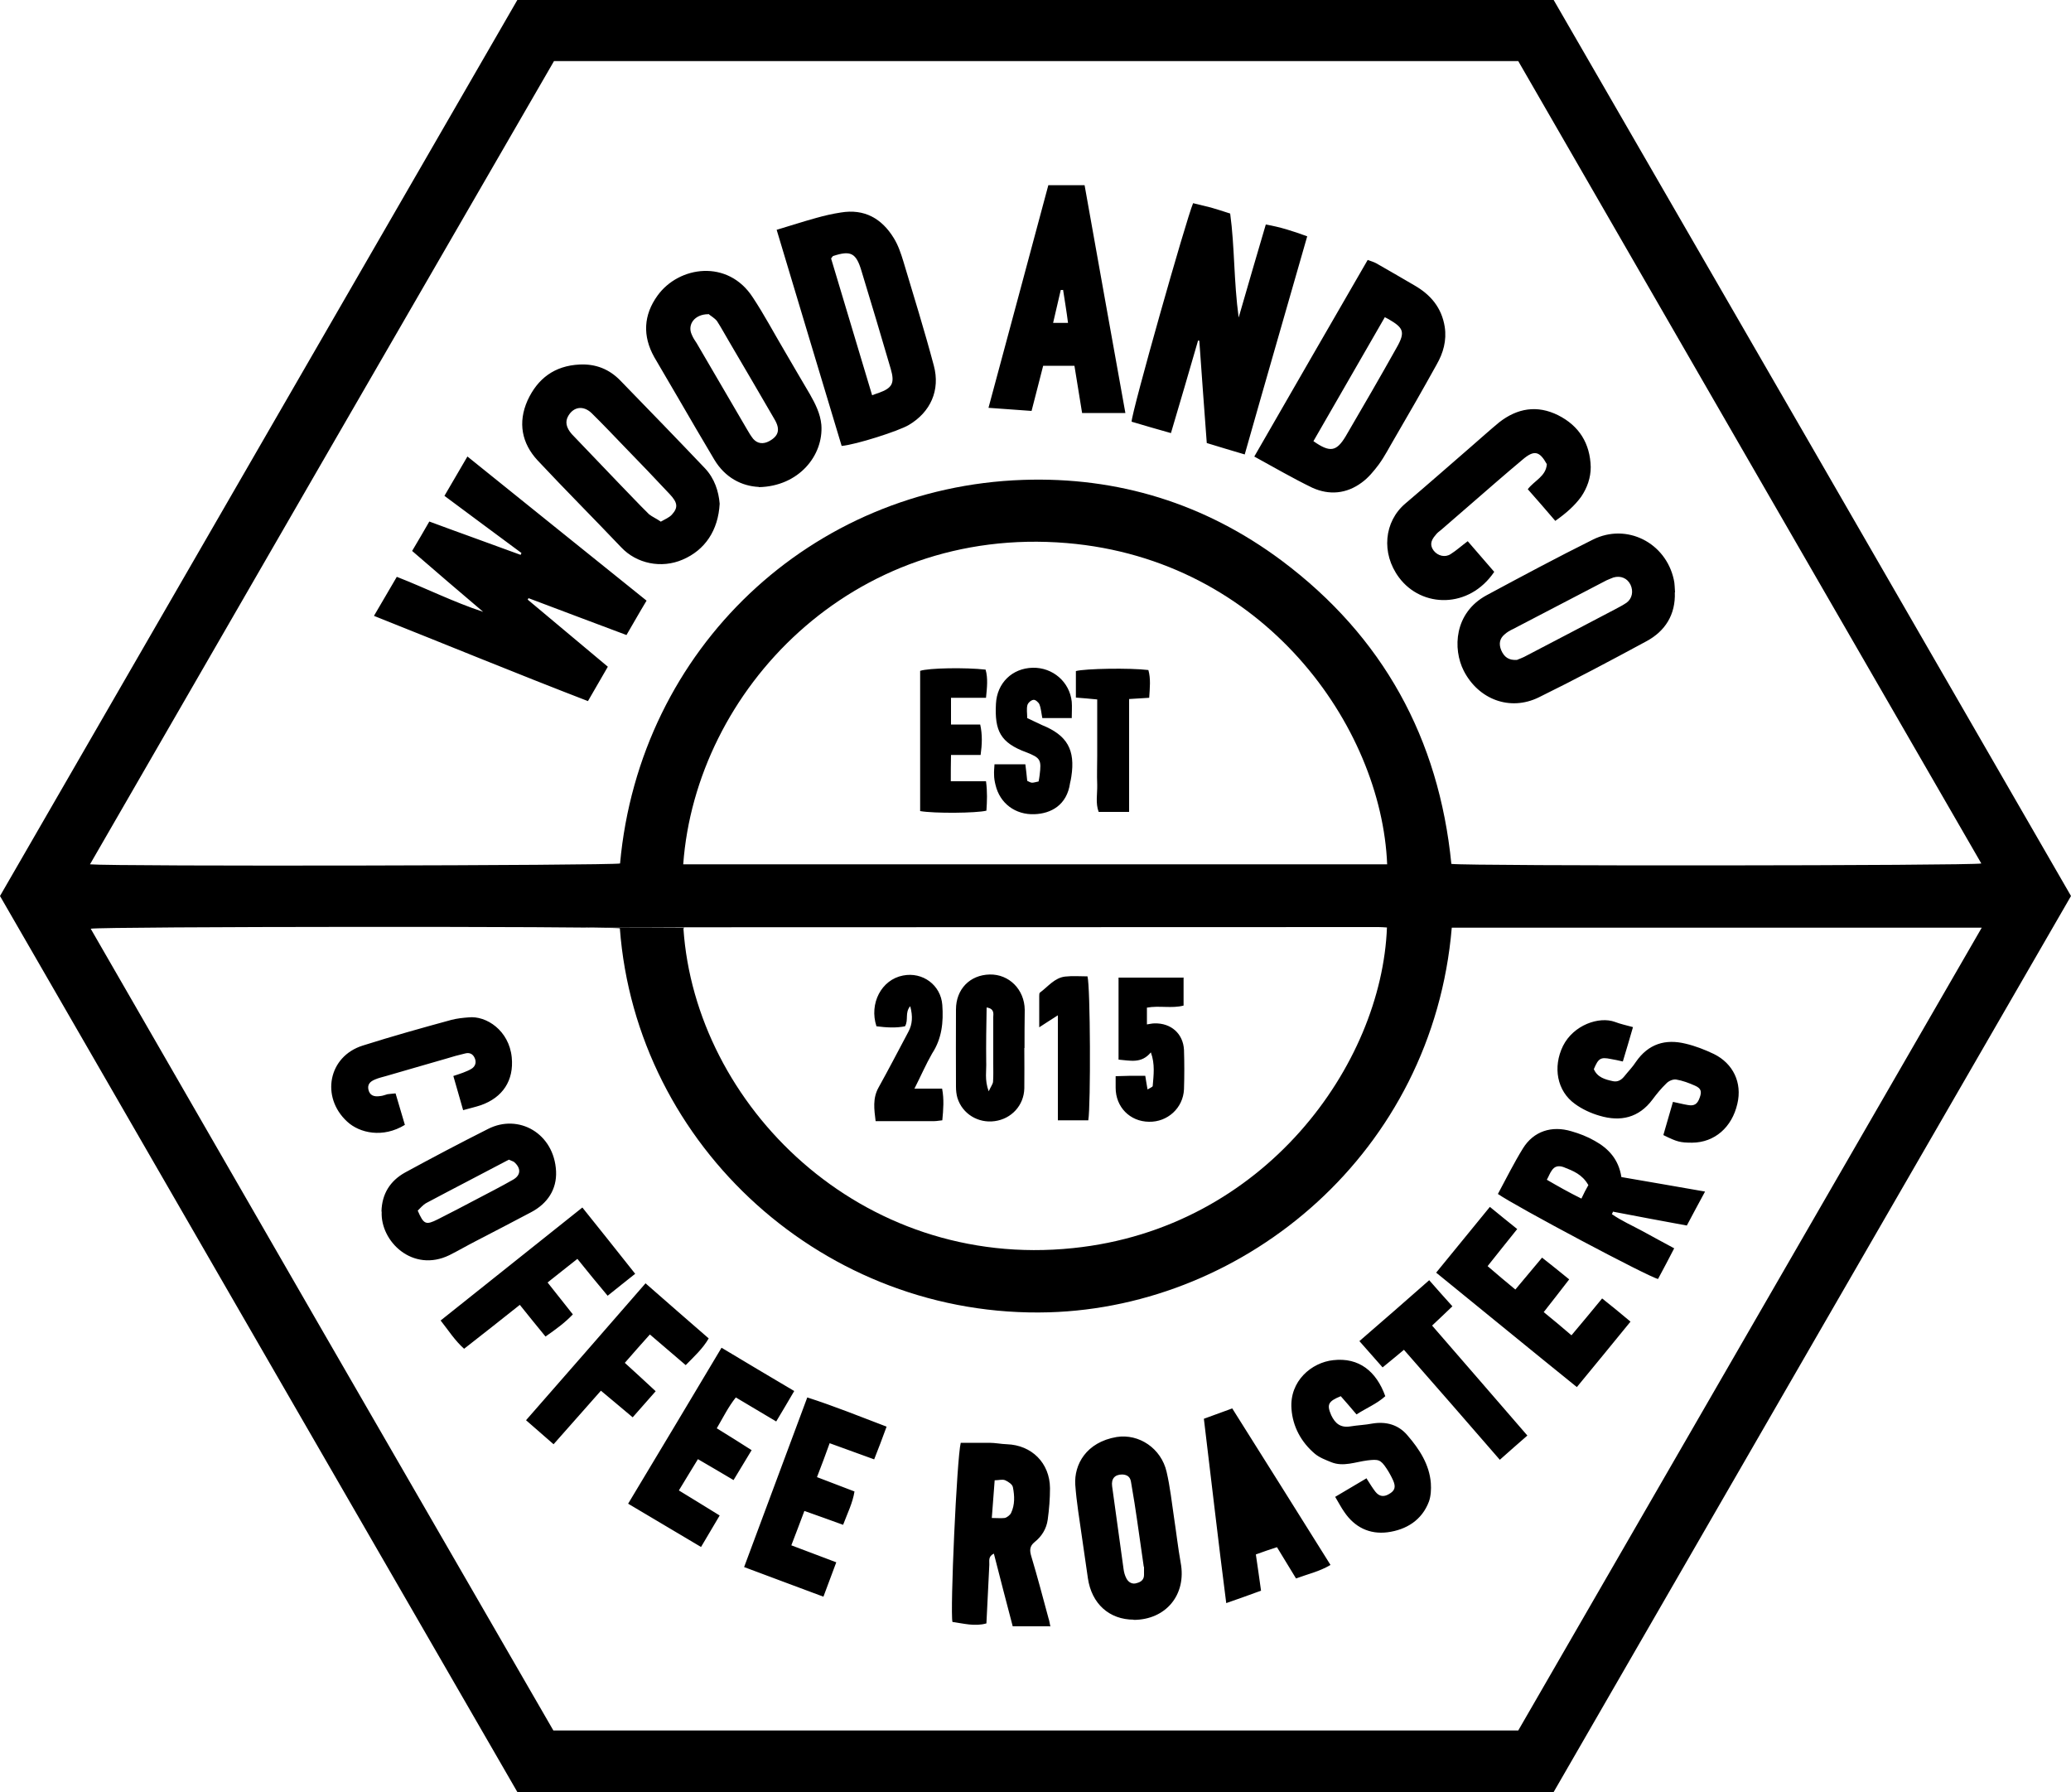
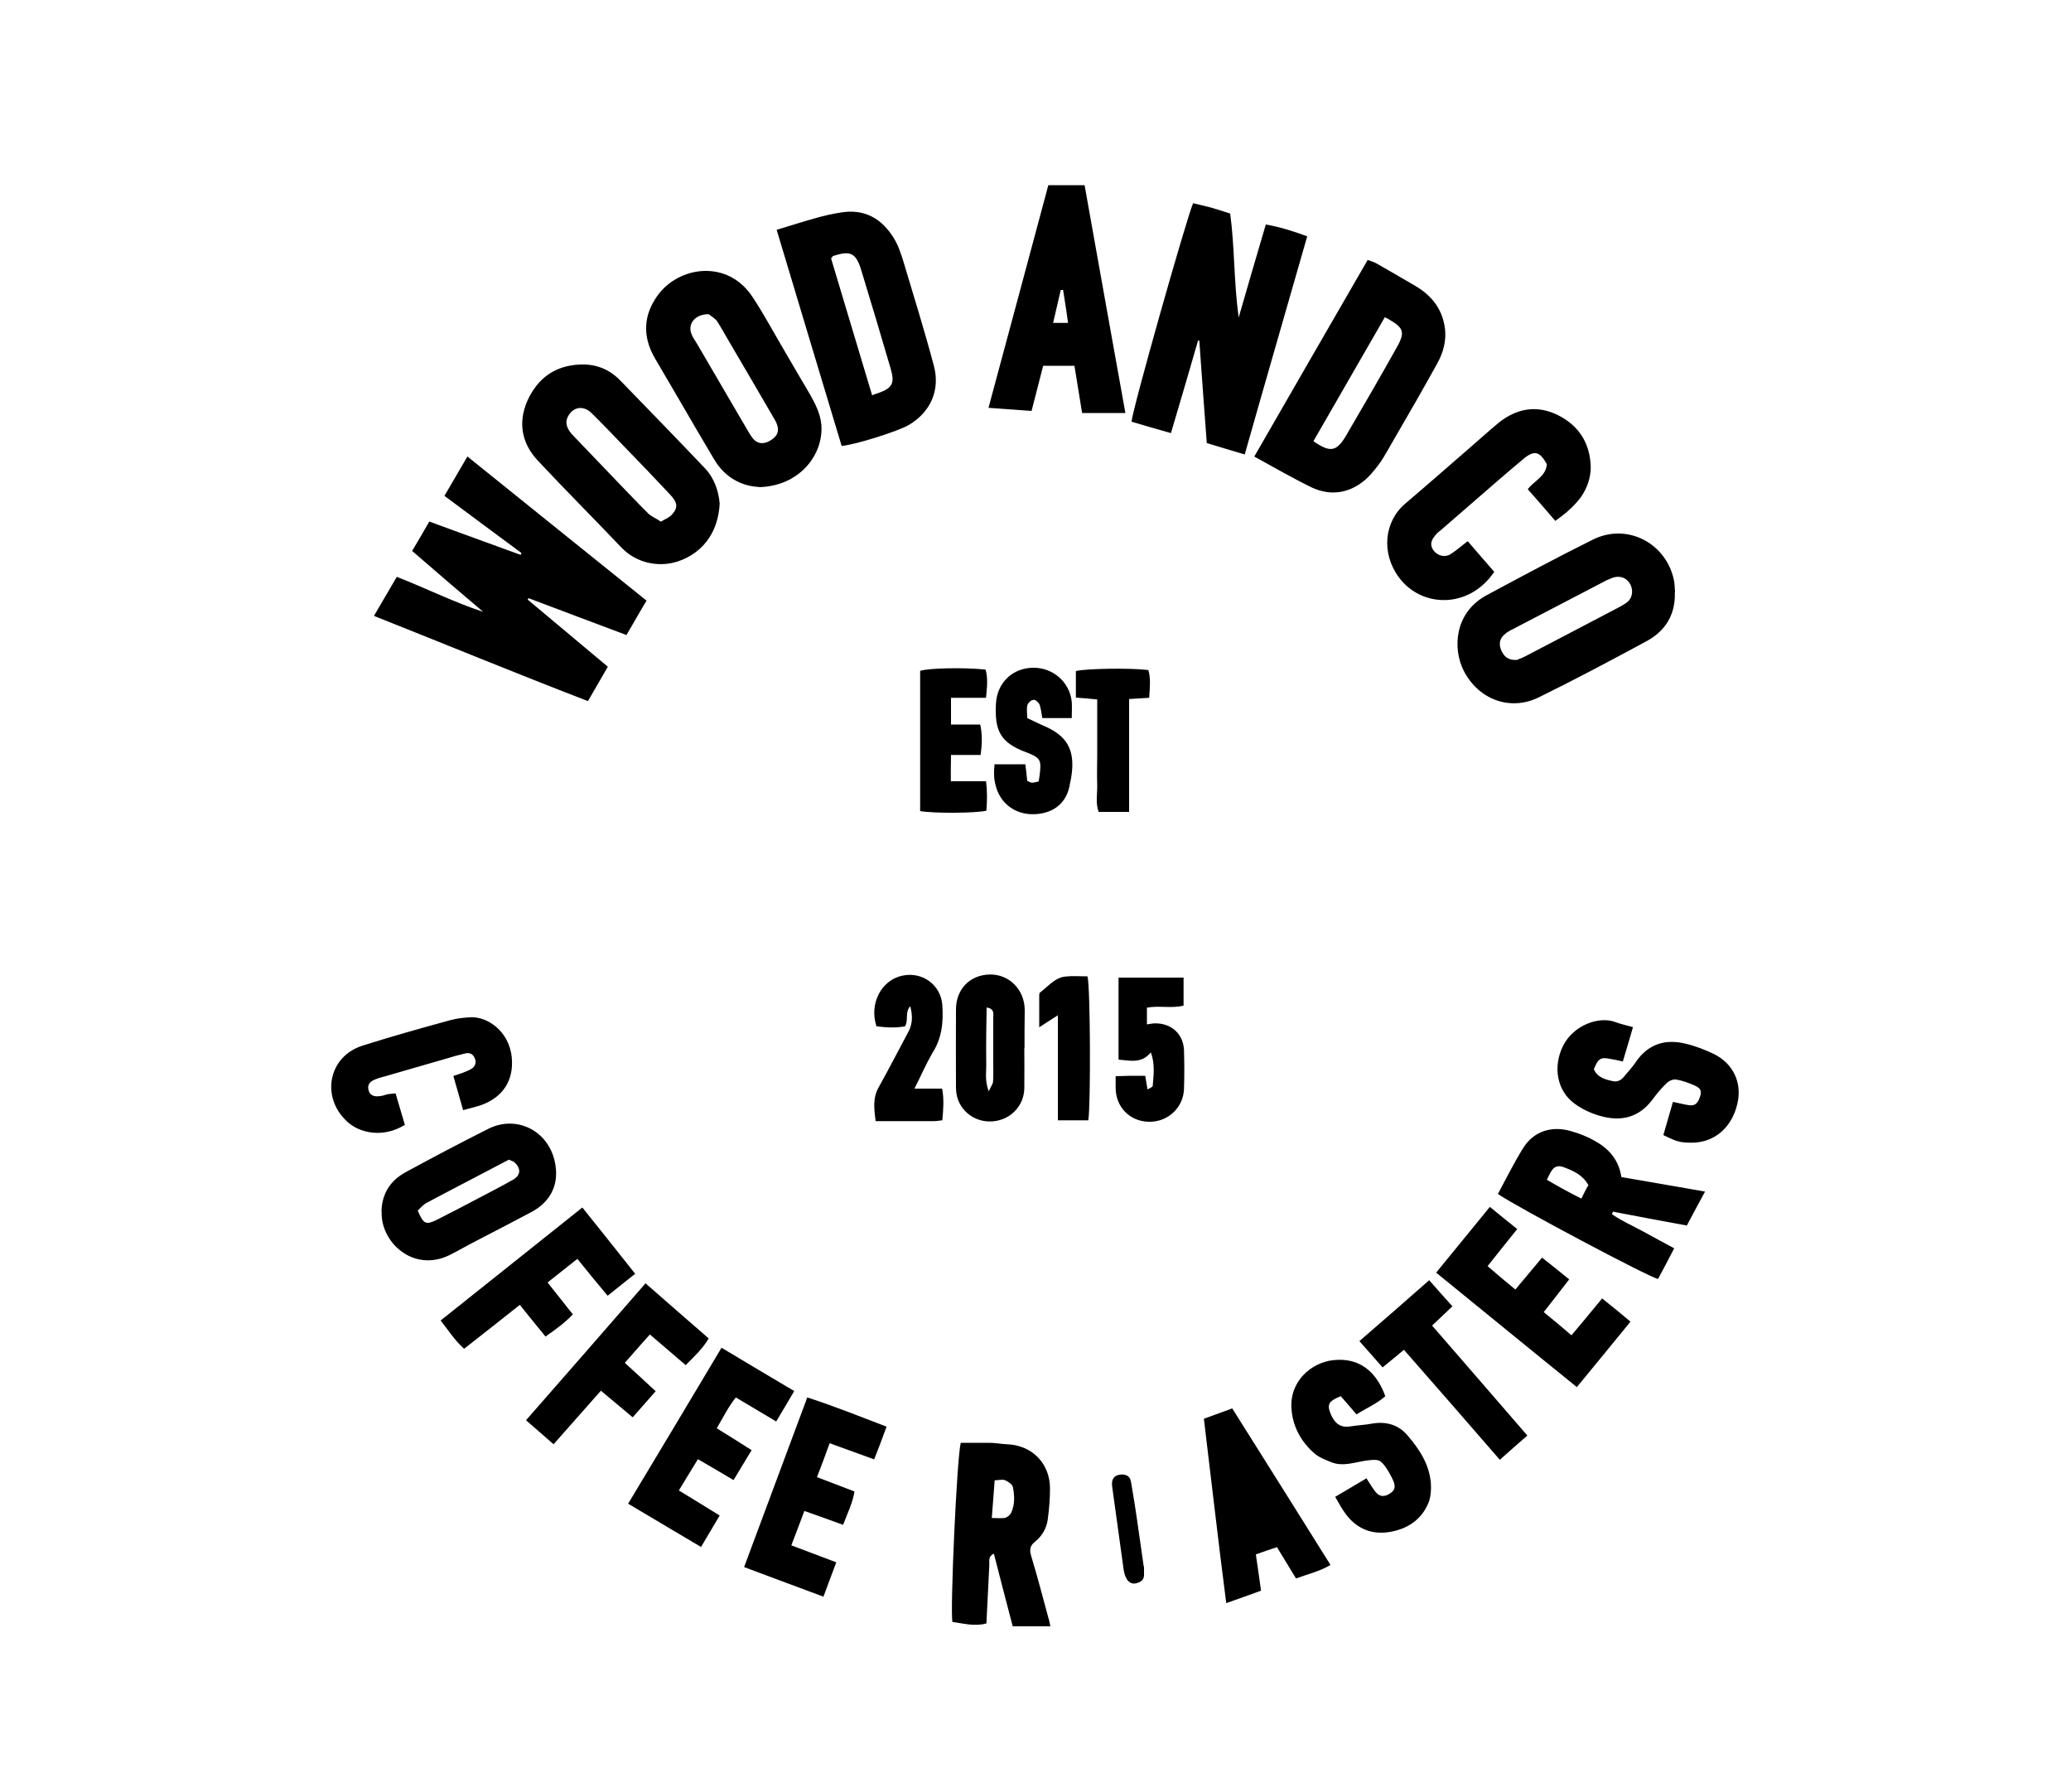
<svg xmlns="http://www.w3.org/2000/svg" id="Layer_1" data-name="Layer 1" viewBox="0 0 100 86.52">
-   <path d="M100,43.26c-8.33,14.42-16.65,28.82-24.98,43.26H24.98C16.66,72.13,8.35,57.72,0,43.26,8.31,28.86,16.64,14.45,24.98,0h50.04c8.33,14.41,16.65,28.82,24.98,43.26ZM26.71,83.55h46.6c7.45-12.91,14.9-25.8,22.38-38.76h-25.59c-.92,10.85-9.92,18.29-19.45,18.57-10.79.31-19.93-7.99-20.72-18.54-.6-.1-25.04-.09-25.55.02,7.44,12.92,14.88,25.81,22.34,38.71h0ZM4.33,41.73c1.22.11,25.16.06,25.61-.04.95-10.42,9.27-18.17,19.45-18.52,4.59-.16,8.8,1.14,12.5,3.9,4.89,3.66,7.59,8.59,8.19,14.64.76.11,25.1.09,25.59-.02-7.47-12.93-14.92-25.84-22.36-38.74H26.75c-7.48,12.93-14.93,25.82-22.41,38.79h0ZM32.99,41.73h33.99c-.27-6.65-5.94-14.71-15.47-15.51-10.39-.87-17.91,7.13-18.52,15.51h0ZM66.97,44.78c-.17-.01-.29-.02-.41-.02-11.15,0-22.3.01-33.47.01s-.04.01-.05.02l-.04.04c.57,8.51,8.54,16.5,18.81,15.43,9.25-.95,14.91-8.87,15.16-15.48h0Z" />
-   <path d="M50.7,78.52h-1.8c-.31-1.18-.61-2.33-.91-3.51-.29.14-.21.36-.22.54-.05.93-.09,1.87-.14,2.83-.57.16-1.11,0-1.64-.07-.12-.5.21-7.9.4-8.65h1.38c.29,0,.56.06.85.07,1.19.04,2.07.9,2.08,2.12,0,.51-.04,1.01-.11,1.52-.06.44-.29.81-.63,1.08-.25.2-.25.41-.16.7.3,1,.56,1.99.83,2.99.04.11.05.22.09.4h0ZM48.03,71.45c-.05.61-.09,1.19-.14,1.84.22,0,.44.02.62,0,.11-.02.26-.14.31-.24.19-.4.17-.83.09-1.24-.02-.14-.22-.27-.37-.34-.14-.06-.31,0-.51,0v-.02ZM72.32,57.66c.41-.76.78-1.51,1.22-2.22.51-.82,1.38-1.11,2.34-.82.39.11.77.26,1.12.46.67.37,1.16.9,1.29,1.75,1.31.22,2.64.46,4.04.7-.32.58-.6,1.12-.88,1.64-1.23-.22-2.4-.45-3.57-.67,0,.04-.04.09-.05.12.46.32.98.55,1.48.82s1,.55,1.53.83c-.27.52-.52,1-.78,1.48-.41-.07-6.89-3.51-7.74-4.11h0ZM76.69,57.21c-.29-.51-.73-.68-1.19-.86-.25-.09-.44-.04-.57.16-.09.12-.14.27-.24.45.3.17.55.32.81.46.27.15.56.3.86.45.12-.26.22-.45.34-.66h0ZM54.75,78.2c-1.19,0-2.04-.77-2.22-2-.15-1.08-.32-2.17-.47-3.25-.06-.42-.11-.85-.14-1.27-.06-.96.52-2.05,2-2.3,1.08-.17,2.15.55,2.41,1.68.17.73.25,1.48.36,2.22.11.72.19,1.44.32,2.17.29,1.54-.71,2.76-2.28,2.76h0ZM55.23,75.66c-.15-1.02-.29-2.07-.45-3.1-.05-.34-.12-.68-.17-1.02-.04-.25-.2-.34-.42-.35-.36,0-.54.2-.49.57.19,1.33.36,2.65.55,3.98.02.16.06.32.14.47.1.19.29.3.51.22.19-.05.34-.16.34-.39v-.4h0ZM18.42,58.49c.02-.85.42-1.48,1.14-1.88,1.32-.72,2.65-1.42,4-2.1,1.48-.76,3.2.21,3.29,2.04.04.87-.41,1.56-1.21,1.98-.9.47-1.8.95-2.7,1.41-.41.21-.82.45-1.24.66-1.77.86-3.34-.66-3.27-2.1h0ZM24.57,55.99c-1.32.7-2.65,1.38-3.98,2.09-.17.09-.3.26-.42.37.29.67.39.71.97.42.63-.32,1.27-.65,1.89-.98.57-.3,1.16-.6,1.72-.92.41-.22.42-.57.07-.87-.06-.04-.15-.06-.25-.11h0ZM80.32,54.79c.15-.51.3-1.03.46-1.59.25.05.47.11.71.15.32.06.47-.04.58-.35.11-.3.07-.45-.22-.58s-.61-.25-.92-.3c-.15-.02-.36.07-.47.19-.25.24-.47.51-.67.78-.66.88-1.54,1.08-2.55.78-.42-.12-.85-.32-1.19-.57-.87-.62-1.08-1.78-.58-2.8.51-1.02,1.75-1.44,2.51-1.16.26.1.54.16.87.25-.16.55-.31,1.07-.49,1.66-.21-.05-.4-.09-.58-.12-.49-.1-.6-.04-.82.49.17.4.55.5.92.58.22.05.4-.05.54-.22.19-.24.41-.46.57-.71.6-.87,1.42-1.12,2.4-.88.47.11.93.29,1.37.5.93.46,1.37,1.39,1.13,2.4-.26,1.14-1.1,1.87-2.18,1.88-.58,0-.73-.04-1.38-.36ZM65.99,71.39c.17.27.29.46.42.63.19.24.41.26.65.12.29-.16.35-.34.21-.66-.09-.2-.2-.4-.32-.58-.29-.44-.4-.45-.92-.39-.57.07-1.16.32-1.74.09-.27-.11-.57-.22-.8-.41-.66-.56-1.07-1.31-1.13-2.17-.1-1.34.97-2.24,2.02-2.35,1.24-.14,2.08.54,2.51,1.74-.41.37-.93.58-1.39.88-.27-.32-.52-.61-.76-.88-.62.25-.68.41-.46.92.19.4.45.61.91.54.36-.06.72-.07,1.08-.14.67-.11,1.26.06,1.69.57.58.67,1.06,1.41,1.13,2.31.02.3,0,.62-.09.88-.34.91-1.1,1.37-2,1.49-.87.11-1.59-.24-2.09-.98-.15-.21-.27-.45-.44-.73.52-.31,1.01-.6,1.52-.9h0ZM64.24,75.56c-.54.32-1.1.44-1.66.65-.3-.5-.6-.98-.92-1.51-.34.11-.67.22-1.02.35.09.58.16,1.13.25,1.75-.55.2-1.07.39-1.68.6-.39-3.01-.72-5.94-1.08-8.9.46-.17.88-.32,1.37-.5,1.57,2.5,3.15,5,4.74,7.55ZM69.35,61.44c.87-1.07,1.71-2.09,2.59-3.17.45.37.87.71,1.32,1.07-.49.6-.93,1.17-1.43,1.79.45.39.88.75,1.34,1.13.44-.52.85-1.02,1.29-1.54.44.35.85.67,1.31,1.05-.42.54-.81,1.05-1.23,1.58.46.37.87.72,1.34,1.12.49-.58.97-1.16,1.48-1.78.46.37.9.72,1.37,1.12-.87,1.07-1.71,2.09-2.59,3.16-2.28-1.84-4.51-3.67-6.8-5.53h0ZM39.43,71.31c.62.24,1.21.46,1.83.7-.09.56-.34,1.05-.55,1.61-.62-.22-1.23-.45-1.87-.67-.21.55-.41,1.1-.63,1.66.72.27,1.42.54,2.17.82-.21.56-.4,1.08-.62,1.66-1.28-.47-2.53-.95-3.83-1.43,1.02-2.74,2.03-5.44,3.05-8.19,1.31.42,2.54.92,3.83,1.41-.2.55-.39,1.05-.6,1.58-.72-.26-1.41-.51-2.15-.78-.19.54-.39,1.06-.62,1.66h0ZM36.29,70.02c-.31.52-.57.95-.87,1.44-.57-.34-1.12-.66-1.72-1.01-.3.5-.6.97-.92,1.51.65.4,1.28.78,1.97,1.21-.3.5-.58.98-.9,1.52-1.18-.7-2.33-1.38-3.52-2.09,1.51-2.51,3-5,4.51-7.53,1.18.71,2.31,1.38,3.51,2.09-.29.49-.56.96-.87,1.47-.66-.39-1.28-.76-1.95-1.16-.36.45-.61.96-.92,1.49.55.34,1.1.68,1.69,1.06ZM22.36,53.59c-.17-.58-.31-1.1-.47-1.64.17-.06.32-.1.47-.16s.31-.12.44-.21c.16-.12.21-.3.12-.5s-.25-.27-.45-.22c-.31.07-.63.16-.95.26-.96.27-1.92.56-2.87.83-.17.05-.36.09-.52.16-.29.11-.39.27-.34.5.06.26.24.36.57.31.12-.01.24-.06.35-.09.11-.02.24-.02.39-.04.15.52.3,1.02.45,1.52-1.06.65-2.19.4-2.79-.16-1.28-1.18-.91-3.15.76-3.67,1.42-.45,2.85-.85,4.28-1.24.27-.07.56-.1.83-.12.85-.09,1.95.63,2.08,1.93.11,1.12-.44,1.94-1.49,2.31-.27.09-.54.15-.86.24h0ZM29.02,67.14c-.77.87-1.52,1.72-2.29,2.59-.45-.39-.86-.75-1.33-1.16,1.93-2.2,3.83-4.38,5.77-6.61,1.03.9,2.02,1.77,3.05,2.66-.29.5-.7.87-1.11,1.29-.57-.49-1.12-.96-1.73-1.48-.4.45-.78.87-1.21,1.37.5.45.98.9,1.49,1.37-.37.42-.72.82-1.11,1.26-.54-.45-1.02-.86-1.54-1.29h0ZM21.27,63.76c2.28-1.82,4.54-3.62,6.85-5.46.85,1.06,1.68,2.1,2.55,3.2-.45.36-.86.68-1.33,1.06-.49-.58-.96-1.16-1.46-1.78-.5.39-.97.77-1.44,1.14.41.52.81,1.02,1.22,1.54-.39.41-.82.72-1.32,1.07-.41-.5-.8-.98-1.24-1.53-.88.7-1.78,1.41-2.69,2.12-.45-.4-.75-.88-1.13-1.36h0ZM73.75,69.31c-.46.4-.87.76-1.33,1.17-1.54-1.78-3.07-3.53-4.63-5.31-.35.29-.66.55-1.03.85-.37-.42-.73-.83-1.12-1.27,1.13-.98,2.24-1.94,3.37-2.94.37.42.72.82,1.12,1.26-.32.31-.63.6-.98.93,1.53,1.77,3.05,3.51,4.6,5.31h0ZM18.06,29.73c.39-.66.73-1.24,1.1-1.88,1.41.55,2.74,1.22,4.17,1.69-1.14-.97-2.28-1.94-3.43-2.94.29-.49.55-.93.83-1.42,1.48.55,2.95,1.07,4.41,1.61.01-.02.02-.06.04-.09-1.22-.91-2.44-1.8-3.72-2.76.37-.63.72-1.23,1.11-1.9,2.91,2.34,5.76,4.64,8.65,6.96-.34.56-.63,1.08-.97,1.66-1.61-.6-3.16-1.19-4.73-1.78l-.04.07c1.28,1.07,2.55,2.14,3.87,3.24-.32.55-.62,1.07-.96,1.66-3.45-1.33-6.85-2.73-10.32-4.11ZM60.1,21.94c-.67-.2-1.22-.36-1.83-.55-.12-1.67-.25-3.3-.36-4.94-.02,0-.04-.01-.06-.01-.42,1.47-.86,2.94-1.31,4.47-.66-.19-1.28-.36-1.9-.55,0-.46,2.64-9.78,2.97-10.55.27.07.57.14.86.21.29.09.58.17.93.29.22,1.61.17,3.26.41,5.02.45-1.56.87-3,1.31-4.49.7.12,1.32.32,2,.57-1.01,3.53-2.02,7.01-3.02,10.54h0ZM37.52,11.09c.67-.2,1.28-.4,1.9-.57.39-.11.78-.2,1.18-.26,1.14-.19,1.98.29,2.56,1.24.21.34.34.73.46,1.12.5,1.67,1.02,3.34,1.47,5.03.32,1.19-.16,2.25-1.21,2.87-.49.29-2.55.95-3.24,1.01-1.05-3.46-2.08-6.93-3.14-10.44h0ZM42.12,19.08c.16-.06.24-.09.31-.11.66-.24.78-.47.58-1.16-.46-1.57-.93-3.15-1.41-4.72-.26-.88-.52-1.01-1.37-.73-.02,0-.05.06-.1.12.65,2.18,1.31,4.37,1.98,6.6h0ZM60.56,22.05c1.85-3.22,3.66-6.35,5.48-9.5.16.06.3.1.41.16.62.35,1.23.71,1.85,1.07.78.45,1.31,1.07,1.46,2,.1.66-.07,1.26-.39,1.82-.66,1.19-1.34,2.38-2.03,3.56-.25.42-.47.86-.76,1.26-.24.32-.51.65-.83.88-.73.54-1.56.62-2.38.25-.95-.46-1.84-.98-2.81-1.51h0ZM66.87,15.31c-1.16,2.02-2.3,4-3.45,5.99.8.56,1.11.51,1.56-.24.83-1.42,1.66-2.85,2.46-4.28.44-.77.31-.96-.39-1.37-.04-.02-.07-.04-.19-.1h0ZM34.75,24.32c-.07,1.29-.71,2.24-1.79,2.7-1.02.44-2.22.2-2.97-.6-1.34-1.41-2.71-2.78-4.03-4.19-.77-.83-.96-1.83-.49-2.89.49-1.07,1.31-1.68,2.51-1.74.78-.04,1.44.22,1.98.78,1.37,1.41,2.73,2.81,4.08,4.23.47.5.66,1.12.71,1.71h0ZM31.9,25.19c.21-.12.41-.2.54-.34.31-.34.29-.58-.11-1-.71-.76-1.43-1.51-2.15-2.25-.54-.56-1.07-1.12-1.62-1.66-.39-.37-.86-.31-1.12.14-.16.27-.11.56.17.88.75.78,1.49,1.56,2.24,2.34.5.51.98,1.03,1.49,1.53.15.12.36.21.56.35h0ZM36.64,23.51c-.83-.04-1.63-.45-2.15-1.32-.58-.97-1.16-1.97-1.73-2.95-.39-.67-.78-1.33-1.17-2-.57-1.02-.52-2.03.16-2.97,1.03-1.43,3.4-1.77,4.6.09.55.83,1.02,1.72,1.53,2.58.41.7.82,1.41,1.23,2.1.26.46.5.93.55,1.47.11,1.47-1.08,2.97-3.02,3.01h0ZM34.2,15.17c-.66,0-1.02.5-.8.98.06.15.15.29.24.42.81,1.38,1.62,2.78,2.43,4.16.09.16.19.32.3.46.21.24.49.26.77.11.46-.25.55-.57.25-1.07-.71-1.23-1.43-2.45-2.15-3.68-.21-.35-.4-.71-.62-1.05-.12-.15-.32-.26-.41-.34h0ZM80.87,28.6c.04,1.07-.46,1.87-1.37,2.36-1.72.93-3.45,1.85-5.2,2.71-1.39.68-2.91.1-3.62-1.28-.54-1.06-.47-2.8,1.1-3.65,1.71-.92,3.41-1.83,5.14-2.69,1.63-.81,3.51.15,3.9,1.93.05.2.04.41.06.61h0ZM73.25,31.86c.11-.05.3-.11.47-.21,1.43-.75,2.86-1.49,4.28-2.24.19-.1.36-.19.54-.31.27-.2.34-.55.19-.87-.15-.31-.47-.45-.82-.35-.11.04-.22.09-.34.14-1.51.78-3,1.57-4.51,2.35-.15.07-.29.15-.41.26-.24.2-.29.46-.16.77.14.32.36.49.76.46ZM52.37,8.94c.66,3.7,1.31,7.34,1.97,11h-2.09c-.12-.77-.25-1.51-.37-2.28h-1.51c-.17.68-.36,1.39-.56,2.18-.7-.05-1.36-.1-2.08-.15.97-3.61,1.93-7.16,2.89-10.75h1.75ZM51.33,14h-.11c-.12.52-.25,1.06-.37,1.59h.72c-.07-.56-.16-1.08-.24-1.61h0ZM75.1,25.15c-.46-.54-.88-1.02-1.33-1.53.32-.42.88-.62.92-1.21-.35-.63-.61-.7-1.17-.22-.85.71-1.67,1.43-2.5,2.15-.47.41-.96.83-1.43,1.24-.09.07-.2.15-.27.25-.26.29-.27.52-.09.76.2.25.55.34.82.16.27-.17.51-.39.82-.62.44.51.86,1,1.28,1.48-1.21,1.79-3.5,1.75-4.6.27-.87-1.17-.72-2.7.31-3.57,1.07-.91,2.13-1.84,3.19-2.76.45-.39.88-.78,1.34-1.16.87-.68,1.83-.85,2.85-.34,1.01.51,1.54,1.36,1.57,2.5,0,.52-.17,1-.46,1.43-.32.44-.73.8-1.24,1.16h0ZM51.76,34.67h-1.43c-.05-.24-.06-.46-.14-.66-.04-.1-.2-.24-.29-.22-.11.01-.26.14-.29.25-.05.19-.01.4-.01.63.25.11.49.24.72.34,1.21.49,1.61,1.19,1.41,2.49-.01.1-.04.2-.06.3-.15,1.08-.93,1.48-1.71,1.51-.93.04-1.68-.52-1.89-1.41-.04-.16-.07-.32-.07-.49-.01-.16.01-.32.02-.51h1.49c.04.27.06.54.09.8.09.04.16.09.24.09s.2-.04.31-.06c.02-.11.04-.21.05-.31.09-.73.05-.83-.65-1.1-1.24-.46-1.53-1.03-1.46-2.34.05-1,.78-1.72,1.78-1.74.96-.02,1.78.68,1.88,1.64.02.24,0,.49,0,.8h0ZM45.92,37.72h1.69c.07.51.05.97.02,1.42-.47.12-2.51.14-3.2.02v-6.77c.4-.14,2.2-.17,3.16-.06.12.42.07.86.02,1.36h-1.69v1.29h1.41c.11.5.09.96.02,1.47h-1.43c-.01.46-.01.83-.01,1.27ZM54.51,39.2h-1.46c-.16-.42-.06-.87-.07-1.31-.02-.47,0-.93,0-1.41v-2.71c-.37-.04-.68-.06-1.03-.09v-1.28c.44-.12,2.6-.16,3.5-.05.12.42.07.86.04,1.34-.32.02-.61.04-.97.06v5.44h0ZM49.46,50.6c0,.65.01,1.31,0,1.95-.02.82-.62,1.47-1.43,1.58-.8.11-1.56-.35-1.8-1.12-.05-.17-.07-.36-.07-.54,0-1.24-.01-2.49,0-3.73,0-.98.67-1.67,1.63-1.69.93-.02,1.68.72,1.69,1.71-.01.62-.01,1.23-.01,1.84h0ZM47.64,48.65c-.01.46-.01.9-.02,1.33,0,.42-.01.86,0,1.28.02.42-.09.87.12,1.43.11-.24.2-.35.21-.46.02-.29.01-.57.01-.86v-2.27c.01-.17.05-.4-.32-.46h0ZM57.15,47.19v1.36c-.57.15-1.17-.01-1.77.1v.81c.14-.02.25-.05.37-.05.8-.02,1.38.5,1.42,1.28.02.63.02,1.27,0,1.9-.04.91-.8,1.59-1.69,1.57-.92-.01-1.61-.71-1.61-1.64v-.56c.26-.01.5-.01.73-.02h.7c.04.22.06.41.11.66.11-.07.25-.12.25-.17.04-.51.12-1.05-.09-1.62-.46.56-1.01.39-1.56.35v-3.96h3.12ZM44.17,52.56h1.32c.1.51.06,1.01.01,1.53-.15.01-.26.04-.39.04h-2.83c-.07-.57-.15-1.1.14-1.62.5-.9.96-1.79,1.44-2.69.2-.37.22-.76.09-1.24-.27.32-.07.66-.25.97-.44.09-.91.06-1.38,0-.36-1.1.24-2.25,1.28-2.45.95-.19,1.83.46,1.9,1.42.06.83-.02,1.62-.49,2.34-.3.52-.55,1.1-.86,1.71h0ZM52.55,54.09h-1.47v-5.07c-.34.21-.57.37-.9.58v-1.51c0-.06,0-.15.04-.17.39-.29.7-.71,1.21-.77.36-.04.73-.01,1.08-.01.14.49.16,6.21.04,6.94h0Z" />
+   <path d="M50.7,78.52h-1.8c-.31-1.18-.61-2.33-.91-3.51-.29.14-.21.36-.22.54-.05.93-.09,1.87-.14,2.83-.57.16-1.11,0-1.64-.07-.12-.5.21-7.9.4-8.65h1.38c.29,0,.56.06.85.07,1.19.04,2.07.9,2.08,2.12,0,.51-.04,1.01-.11,1.52-.06.44-.29.81-.63,1.08-.25.2-.25.41-.16.7.3,1,.56,1.99.83,2.99.04.11.05.22.09.4h0ZM48.03,71.45c-.05.61-.09,1.19-.14,1.84.22,0,.44.02.62,0,.11-.02.26-.14.31-.24.19-.4.17-.83.09-1.24-.02-.14-.22-.27-.37-.34-.14-.06-.31,0-.51,0v-.02ZM72.32,57.66c.41-.76.78-1.51,1.22-2.22.51-.82,1.38-1.11,2.34-.82.39.11.77.26,1.12.46.67.37,1.16.9,1.29,1.75,1.31.22,2.64.46,4.04.7-.32.58-.6,1.12-.88,1.64-1.23-.22-2.4-.45-3.57-.67,0,.04-.04.09-.05.12.46.32.98.55,1.48.82s1,.55,1.53.83c-.27.52-.52,1-.78,1.48-.41-.07-6.89-3.51-7.74-4.11h0ZM76.69,57.21c-.29-.51-.73-.68-1.19-.86-.25-.09-.44-.04-.57.16-.09.12-.14.27-.24.45.3.17.55.32.81.46.27.15.56.3.86.45.12-.26.22-.45.34-.66h0ZM54.75,78.2h0ZM55.23,75.66c-.15-1.02-.29-2.07-.45-3.1-.05-.34-.12-.68-.17-1.02-.04-.25-.2-.34-.42-.35-.36,0-.54.2-.49.57.19,1.33.36,2.65.55,3.98.02.16.06.32.14.47.1.19.29.3.51.22.19-.05.34-.16.34-.39v-.4h0ZM18.42,58.49c.02-.85.42-1.48,1.14-1.88,1.32-.72,2.65-1.42,4-2.1,1.48-.76,3.2.21,3.29,2.04.04.87-.41,1.56-1.21,1.98-.9.47-1.8.95-2.7,1.41-.41.21-.82.45-1.24.66-1.77.86-3.34-.66-3.27-2.1h0ZM24.57,55.99c-1.32.7-2.65,1.38-3.98,2.09-.17.09-.3.26-.42.37.29.67.39.71.97.42.63-.32,1.27-.65,1.89-.98.57-.3,1.16-.6,1.72-.92.41-.22.42-.57.07-.87-.06-.04-.15-.06-.25-.11h0ZM80.32,54.79c.15-.51.3-1.03.46-1.59.25.05.47.11.71.15.32.06.47-.04.58-.35.11-.3.07-.45-.22-.58s-.61-.25-.92-.3c-.15-.02-.36.07-.47.19-.25.24-.47.51-.67.78-.66.88-1.54,1.08-2.55.78-.42-.12-.85-.32-1.19-.57-.87-.62-1.08-1.78-.58-2.8.51-1.02,1.75-1.44,2.51-1.16.26.1.54.16.87.25-.16.55-.31,1.07-.49,1.66-.21-.05-.4-.09-.58-.12-.49-.1-.6-.04-.82.49.17.4.55.5.92.58.22.05.4-.05.54-.22.19-.24.41-.46.57-.71.6-.87,1.42-1.12,2.4-.88.47.11.93.29,1.37.5.93.46,1.37,1.39,1.13,2.4-.26,1.14-1.1,1.87-2.18,1.88-.58,0-.73-.04-1.38-.36ZM65.99,71.39c.17.27.29.46.42.63.19.24.41.26.65.12.29-.16.35-.34.21-.66-.09-.2-.2-.4-.32-.58-.29-.44-.4-.45-.92-.39-.57.07-1.16.32-1.74.09-.27-.11-.57-.22-.8-.41-.66-.56-1.07-1.31-1.13-2.17-.1-1.34.97-2.24,2.02-2.35,1.24-.14,2.08.54,2.51,1.74-.41.37-.93.58-1.39.88-.27-.32-.52-.61-.76-.88-.62.25-.68.41-.46.92.19.4.45.61.91.54.36-.06.72-.07,1.08-.14.67-.11,1.26.06,1.69.57.58.67,1.06,1.41,1.13,2.31.02.3,0,.62-.09.88-.34.91-1.1,1.37-2,1.49-.87.11-1.59-.24-2.09-.98-.15-.21-.27-.45-.44-.73.52-.31,1.01-.6,1.52-.9h0ZM64.24,75.56c-.54.32-1.1.44-1.66.65-.3-.5-.6-.98-.92-1.51-.34.11-.67.22-1.02.35.09.58.16,1.13.25,1.75-.55.2-1.07.39-1.68.6-.39-3.01-.72-5.94-1.08-8.9.46-.17.88-.32,1.37-.5,1.57,2.5,3.15,5,4.74,7.55ZM69.35,61.44c.87-1.07,1.71-2.09,2.59-3.17.45.37.87.71,1.32,1.07-.49.6-.93,1.17-1.43,1.79.45.39.88.75,1.34,1.13.44-.52.85-1.02,1.29-1.54.44.35.85.67,1.31,1.05-.42.54-.81,1.05-1.23,1.58.46.37.87.72,1.34,1.12.49-.58.97-1.16,1.48-1.78.46.37.9.72,1.37,1.12-.87,1.07-1.71,2.09-2.59,3.16-2.28-1.84-4.51-3.67-6.8-5.53h0ZM39.43,71.31c.62.24,1.21.46,1.83.7-.09.56-.34,1.05-.55,1.61-.62-.22-1.23-.45-1.87-.67-.21.55-.41,1.1-.63,1.66.72.27,1.42.54,2.17.82-.21.56-.4,1.08-.62,1.66-1.28-.47-2.53-.95-3.83-1.43,1.02-2.74,2.03-5.44,3.05-8.19,1.31.42,2.54.92,3.83,1.41-.2.55-.39,1.05-.6,1.58-.72-.26-1.41-.51-2.15-.78-.19.54-.39,1.06-.62,1.66h0ZM36.29,70.02c-.31.52-.57.95-.87,1.44-.57-.34-1.12-.66-1.72-1.01-.3.5-.6.97-.92,1.51.65.4,1.28.78,1.97,1.21-.3.5-.58.98-.9,1.52-1.18-.7-2.33-1.38-3.52-2.09,1.51-2.51,3-5,4.51-7.53,1.18.71,2.31,1.38,3.51,2.09-.29.49-.56.96-.87,1.47-.66-.39-1.28-.76-1.95-1.16-.36.45-.61.96-.92,1.49.55.34,1.1.68,1.69,1.06ZM22.36,53.59c-.17-.58-.31-1.1-.47-1.64.17-.06.32-.1.47-.16s.31-.12.44-.21c.16-.12.21-.3.12-.5s-.25-.27-.45-.22c-.31.07-.63.16-.95.26-.96.27-1.92.56-2.87.83-.17.05-.36.09-.52.16-.29.11-.39.27-.34.5.06.26.24.36.57.31.12-.01.24-.06.35-.09.11-.02.24-.02.39-.04.15.52.3,1.02.45,1.52-1.06.65-2.19.4-2.79-.16-1.28-1.18-.91-3.15.76-3.67,1.42-.45,2.85-.85,4.28-1.24.27-.07.56-.1.83-.12.85-.09,1.95.63,2.08,1.93.11,1.12-.44,1.94-1.49,2.31-.27.09-.54.15-.86.24h0ZM29.02,67.14c-.77.87-1.52,1.72-2.29,2.59-.45-.39-.86-.75-1.33-1.16,1.93-2.2,3.83-4.38,5.77-6.61,1.03.9,2.02,1.77,3.05,2.66-.29.5-.7.87-1.11,1.29-.57-.49-1.12-.96-1.73-1.48-.4.45-.78.87-1.21,1.37.5.45.98.9,1.49,1.37-.37.42-.72.82-1.11,1.26-.54-.45-1.02-.86-1.54-1.29h0ZM21.27,63.76c2.28-1.82,4.54-3.62,6.85-5.46.85,1.06,1.68,2.1,2.55,3.2-.45.36-.86.68-1.33,1.06-.49-.58-.96-1.16-1.46-1.78-.5.39-.97.77-1.44,1.14.41.52.81,1.02,1.22,1.54-.39.41-.82.72-1.32,1.07-.41-.5-.8-.98-1.24-1.53-.88.7-1.78,1.41-2.69,2.12-.45-.4-.75-.88-1.13-1.36h0ZM73.75,69.31c-.46.4-.87.76-1.33,1.17-1.54-1.78-3.07-3.53-4.63-5.31-.35.29-.66.55-1.03.85-.37-.42-.73-.83-1.12-1.27,1.13-.98,2.24-1.94,3.37-2.94.37.42.72.82,1.12,1.26-.32.31-.63.6-.98.93,1.53,1.77,3.05,3.51,4.6,5.31h0ZM18.06,29.73c.39-.66.73-1.24,1.1-1.88,1.41.55,2.74,1.22,4.17,1.69-1.14-.97-2.28-1.94-3.43-2.94.29-.49.55-.93.83-1.42,1.48.55,2.95,1.07,4.41,1.61.01-.02.02-.06.04-.09-1.22-.91-2.44-1.8-3.72-2.76.37-.63.72-1.23,1.11-1.9,2.91,2.34,5.76,4.64,8.65,6.96-.34.56-.63,1.08-.97,1.66-1.61-.6-3.16-1.19-4.73-1.78l-.04.07c1.28,1.07,2.55,2.14,3.87,3.24-.32.55-.62,1.07-.96,1.66-3.45-1.33-6.85-2.73-10.32-4.11ZM60.1,21.94c-.67-.2-1.22-.36-1.83-.55-.12-1.67-.25-3.3-.36-4.94-.02,0-.04-.01-.06-.01-.42,1.47-.86,2.94-1.31,4.47-.66-.19-1.28-.36-1.9-.55,0-.46,2.64-9.78,2.97-10.55.27.07.57.14.86.21.29.09.58.17.93.29.22,1.61.17,3.26.41,5.02.45-1.56.87-3,1.31-4.49.7.12,1.32.32,2,.57-1.01,3.53-2.02,7.01-3.02,10.54h0ZM37.52,11.09c.67-.2,1.28-.4,1.9-.57.39-.11.78-.2,1.18-.26,1.14-.19,1.98.29,2.56,1.24.21.34.34.73.46,1.12.5,1.67,1.02,3.34,1.47,5.03.32,1.19-.16,2.25-1.21,2.87-.49.29-2.55.95-3.24,1.01-1.05-3.46-2.08-6.93-3.14-10.44h0ZM42.12,19.08c.16-.06.24-.09.31-.11.66-.24.78-.47.58-1.16-.46-1.57-.93-3.15-1.41-4.72-.26-.88-.52-1.01-1.37-.73-.02,0-.05.06-.1.12.65,2.18,1.31,4.37,1.98,6.6h0ZM60.56,22.05c1.85-3.22,3.66-6.35,5.48-9.5.16.06.3.1.41.16.62.35,1.23.71,1.85,1.07.78.45,1.31,1.07,1.46,2,.1.66-.07,1.26-.39,1.82-.66,1.19-1.34,2.38-2.03,3.56-.25.42-.47.86-.76,1.26-.24.32-.51.65-.83.88-.73.54-1.56.62-2.38.25-.95-.46-1.84-.98-2.81-1.51h0ZM66.87,15.31c-1.16,2.02-2.3,4-3.45,5.99.8.56,1.11.51,1.56-.24.83-1.42,1.66-2.85,2.46-4.28.44-.77.31-.96-.39-1.37-.04-.02-.07-.04-.19-.1h0ZM34.75,24.32c-.07,1.29-.71,2.24-1.79,2.7-1.02.44-2.22.2-2.97-.6-1.34-1.41-2.71-2.78-4.03-4.19-.77-.83-.96-1.83-.49-2.89.49-1.07,1.31-1.68,2.51-1.74.78-.04,1.44.22,1.98.78,1.37,1.41,2.73,2.81,4.08,4.23.47.5.66,1.12.71,1.71h0ZM31.9,25.19c.21-.12.41-.2.54-.34.31-.34.29-.58-.11-1-.71-.76-1.43-1.51-2.15-2.25-.54-.56-1.07-1.12-1.62-1.66-.39-.37-.86-.31-1.12.14-.16.27-.11.56.17.88.75.78,1.49,1.56,2.24,2.34.5.51.98,1.03,1.49,1.53.15.12.36.21.56.35h0ZM36.64,23.51c-.83-.04-1.63-.45-2.15-1.32-.58-.97-1.16-1.97-1.73-2.95-.39-.67-.78-1.33-1.17-2-.57-1.02-.52-2.03.16-2.97,1.03-1.43,3.4-1.77,4.6.09.55.83,1.02,1.72,1.53,2.58.41.7.82,1.41,1.23,2.1.26.46.5.93.55,1.47.11,1.47-1.08,2.97-3.02,3.01h0ZM34.2,15.17c-.66,0-1.02.5-.8.98.06.15.15.29.24.42.81,1.38,1.62,2.78,2.43,4.16.09.16.19.32.3.46.21.24.49.26.77.11.46-.25.55-.57.25-1.07-.71-1.23-1.43-2.45-2.15-3.68-.21-.35-.4-.71-.62-1.05-.12-.15-.32-.26-.41-.34h0ZM80.87,28.6c.04,1.07-.46,1.87-1.37,2.36-1.72.93-3.45,1.85-5.2,2.71-1.39.68-2.91.1-3.62-1.28-.54-1.06-.47-2.8,1.1-3.65,1.71-.92,3.41-1.83,5.14-2.69,1.63-.81,3.51.15,3.9,1.93.05.2.04.41.06.61h0ZM73.25,31.86c.11-.05.3-.11.47-.21,1.43-.75,2.86-1.49,4.28-2.24.19-.1.36-.19.54-.31.27-.2.34-.55.19-.87-.15-.31-.47-.45-.82-.35-.11.04-.22.09-.34.14-1.51.78-3,1.57-4.51,2.35-.15.07-.29.15-.41.26-.24.2-.29.46-.16.77.14.32.36.49.76.46ZM52.37,8.94c.66,3.7,1.31,7.34,1.97,11h-2.09c-.12-.77-.25-1.51-.37-2.28h-1.51c-.17.68-.36,1.39-.56,2.18-.7-.05-1.36-.1-2.08-.15.97-3.61,1.93-7.16,2.89-10.75h1.75ZM51.33,14h-.11c-.12.52-.25,1.06-.37,1.59h.72c-.07-.56-.16-1.08-.24-1.61h0ZM75.1,25.15c-.46-.54-.88-1.02-1.33-1.53.32-.42.88-.62.92-1.21-.35-.63-.61-.7-1.17-.22-.85.71-1.67,1.43-2.5,2.15-.47.41-.96.83-1.43,1.24-.09.07-.2.15-.27.25-.26.29-.27.52-.09.76.2.25.55.34.82.16.27-.17.51-.39.82-.62.44.51.86,1,1.28,1.48-1.21,1.79-3.5,1.75-4.6.27-.87-1.17-.72-2.7.31-3.57,1.07-.91,2.13-1.84,3.19-2.76.45-.39.88-.78,1.34-1.16.87-.68,1.83-.85,2.85-.34,1.01.51,1.54,1.36,1.57,2.5,0,.52-.17,1-.46,1.43-.32.44-.73.8-1.24,1.16h0ZM51.76,34.67h-1.43c-.05-.24-.06-.46-.14-.66-.04-.1-.2-.24-.29-.22-.11.01-.26.14-.29.25-.05.19-.01.4-.01.63.25.11.49.24.72.34,1.21.49,1.61,1.19,1.41,2.49-.01.1-.04.2-.06.3-.15,1.08-.93,1.48-1.71,1.51-.93.04-1.68-.52-1.89-1.41-.04-.16-.07-.32-.07-.49-.01-.16.01-.32.02-.51h1.49c.04.27.06.54.09.8.09.04.16.09.24.09s.2-.04.31-.06c.02-.11.04-.21.05-.31.09-.73.05-.83-.65-1.1-1.24-.46-1.53-1.03-1.46-2.34.05-1,.78-1.72,1.78-1.74.96-.02,1.78.68,1.88,1.64.02.24,0,.49,0,.8h0ZM45.92,37.72h1.69c.07.51.05.97.02,1.42-.47.12-2.51.14-3.2.02v-6.77c.4-.14,2.2-.17,3.16-.06.12.42.07.86.02,1.36h-1.69v1.29h1.41c.11.5.09.96.02,1.47h-1.43c-.01.46-.01.83-.01,1.27ZM54.51,39.2h-1.46c-.16-.42-.06-.87-.07-1.31-.02-.47,0-.93,0-1.41v-2.71c-.37-.04-.68-.06-1.03-.09v-1.28c.44-.12,2.6-.16,3.5-.05.12.42.07.86.04,1.34-.32.02-.61.04-.97.06v5.44h0ZM49.46,50.6c0,.65.01,1.31,0,1.95-.02.82-.62,1.47-1.43,1.58-.8.11-1.56-.35-1.8-1.12-.05-.17-.07-.36-.07-.54,0-1.24-.01-2.49,0-3.73,0-.98.67-1.67,1.63-1.69.93-.02,1.68.72,1.69,1.71-.01.62-.01,1.23-.01,1.84h0ZM47.64,48.65c-.01.46-.01.9-.02,1.33,0,.42-.01.86,0,1.28.02.42-.09.87.12,1.43.11-.24.2-.35.21-.46.02-.29.01-.57.01-.86v-2.27c.01-.17.05-.4-.32-.46h0ZM57.15,47.19v1.36c-.57.15-1.17-.01-1.77.1v.81c.14-.02.25-.05.37-.05.8-.02,1.38.5,1.42,1.28.02.63.02,1.27,0,1.9-.04.91-.8,1.59-1.69,1.57-.92-.01-1.61-.71-1.61-1.64v-.56c.26-.01.5-.01.73-.02h.7c.04.22.06.41.11.66.11-.07.25-.12.25-.17.04-.51.12-1.05-.09-1.62-.46.56-1.01.39-1.56.35v-3.96h3.12ZM44.17,52.56h1.32c.1.51.06,1.01.01,1.53-.15.01-.26.04-.39.04h-2.83c-.07-.57-.15-1.1.14-1.62.5-.9.96-1.79,1.44-2.69.2-.37.22-.76.09-1.24-.27.32-.07.66-.25.97-.44.09-.91.06-1.38,0-.36-1.1.24-2.25,1.28-2.45.95-.19,1.83.46,1.9,1.42.06.83-.02,1.62-.49,2.34-.3.52-.55,1.1-.86,1.71h0ZM52.55,54.09h-1.47v-5.07c-.34.21-.57.37-.9.58v-1.51c0-.06,0-.15.04-.17.39-.29.7-.71,1.21-.77.36-.04.73-.01,1.08-.01.14.49.16,6.21.04,6.94h0Z" />
</svg>